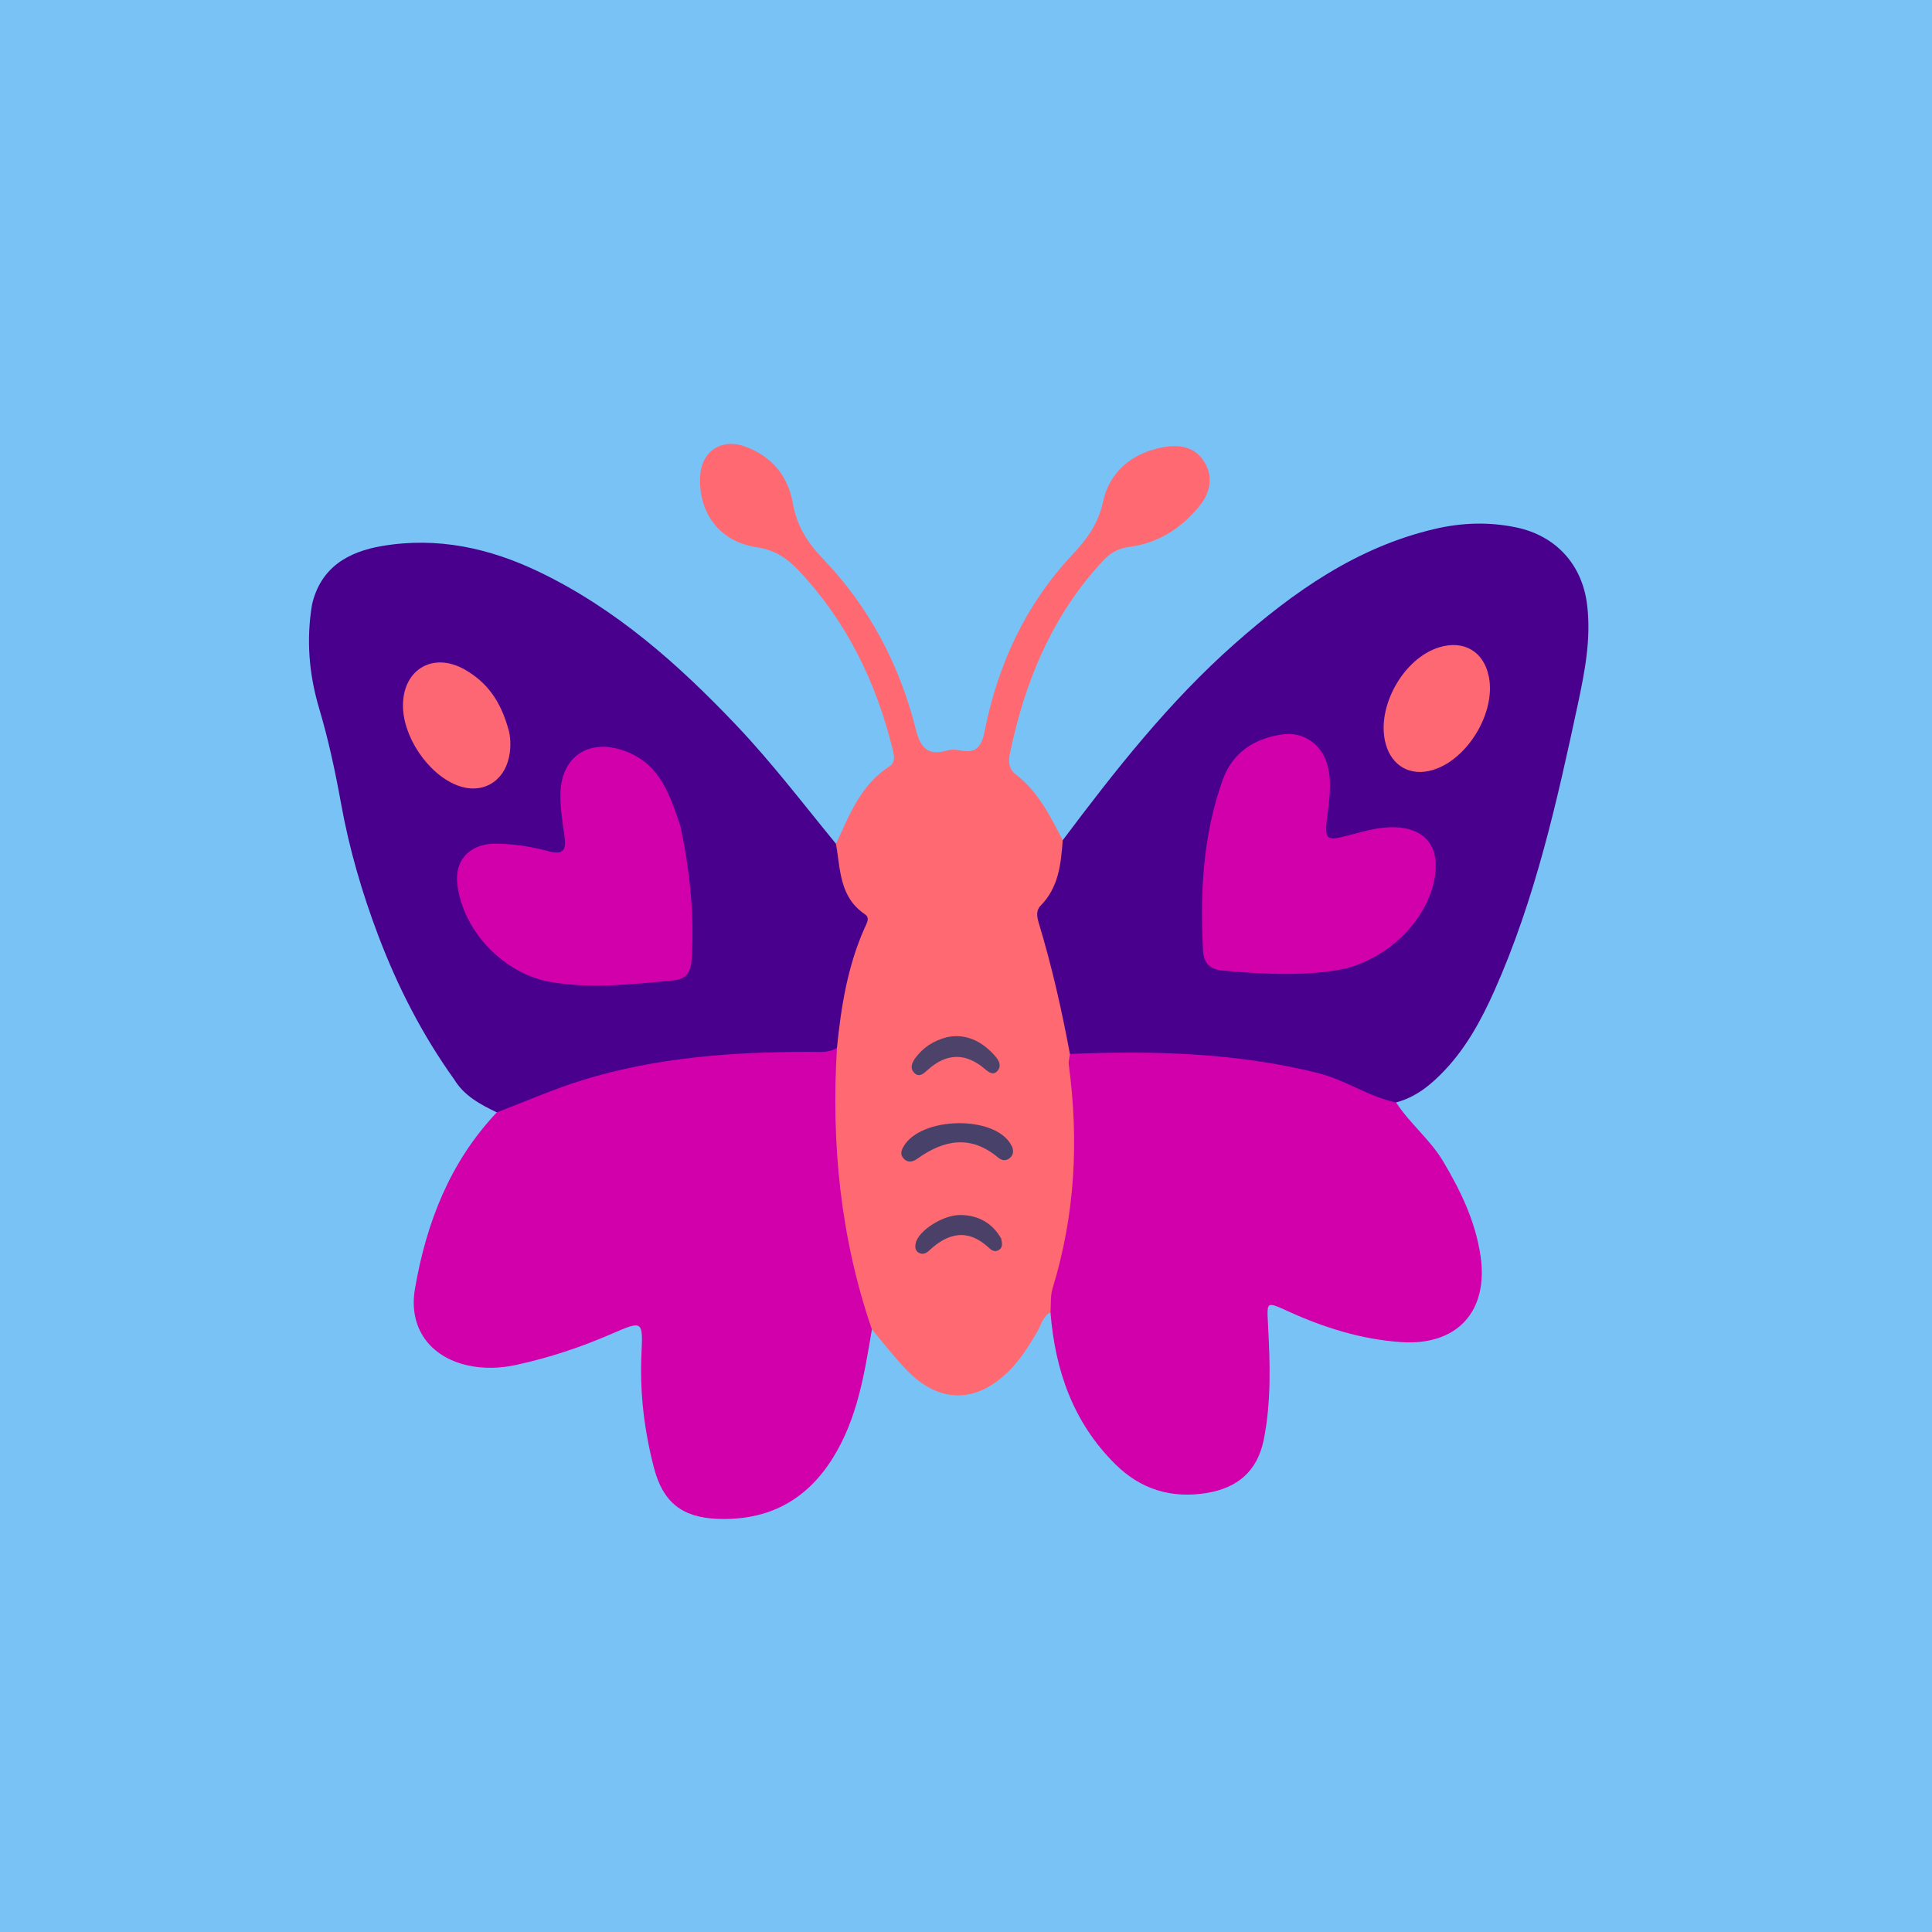
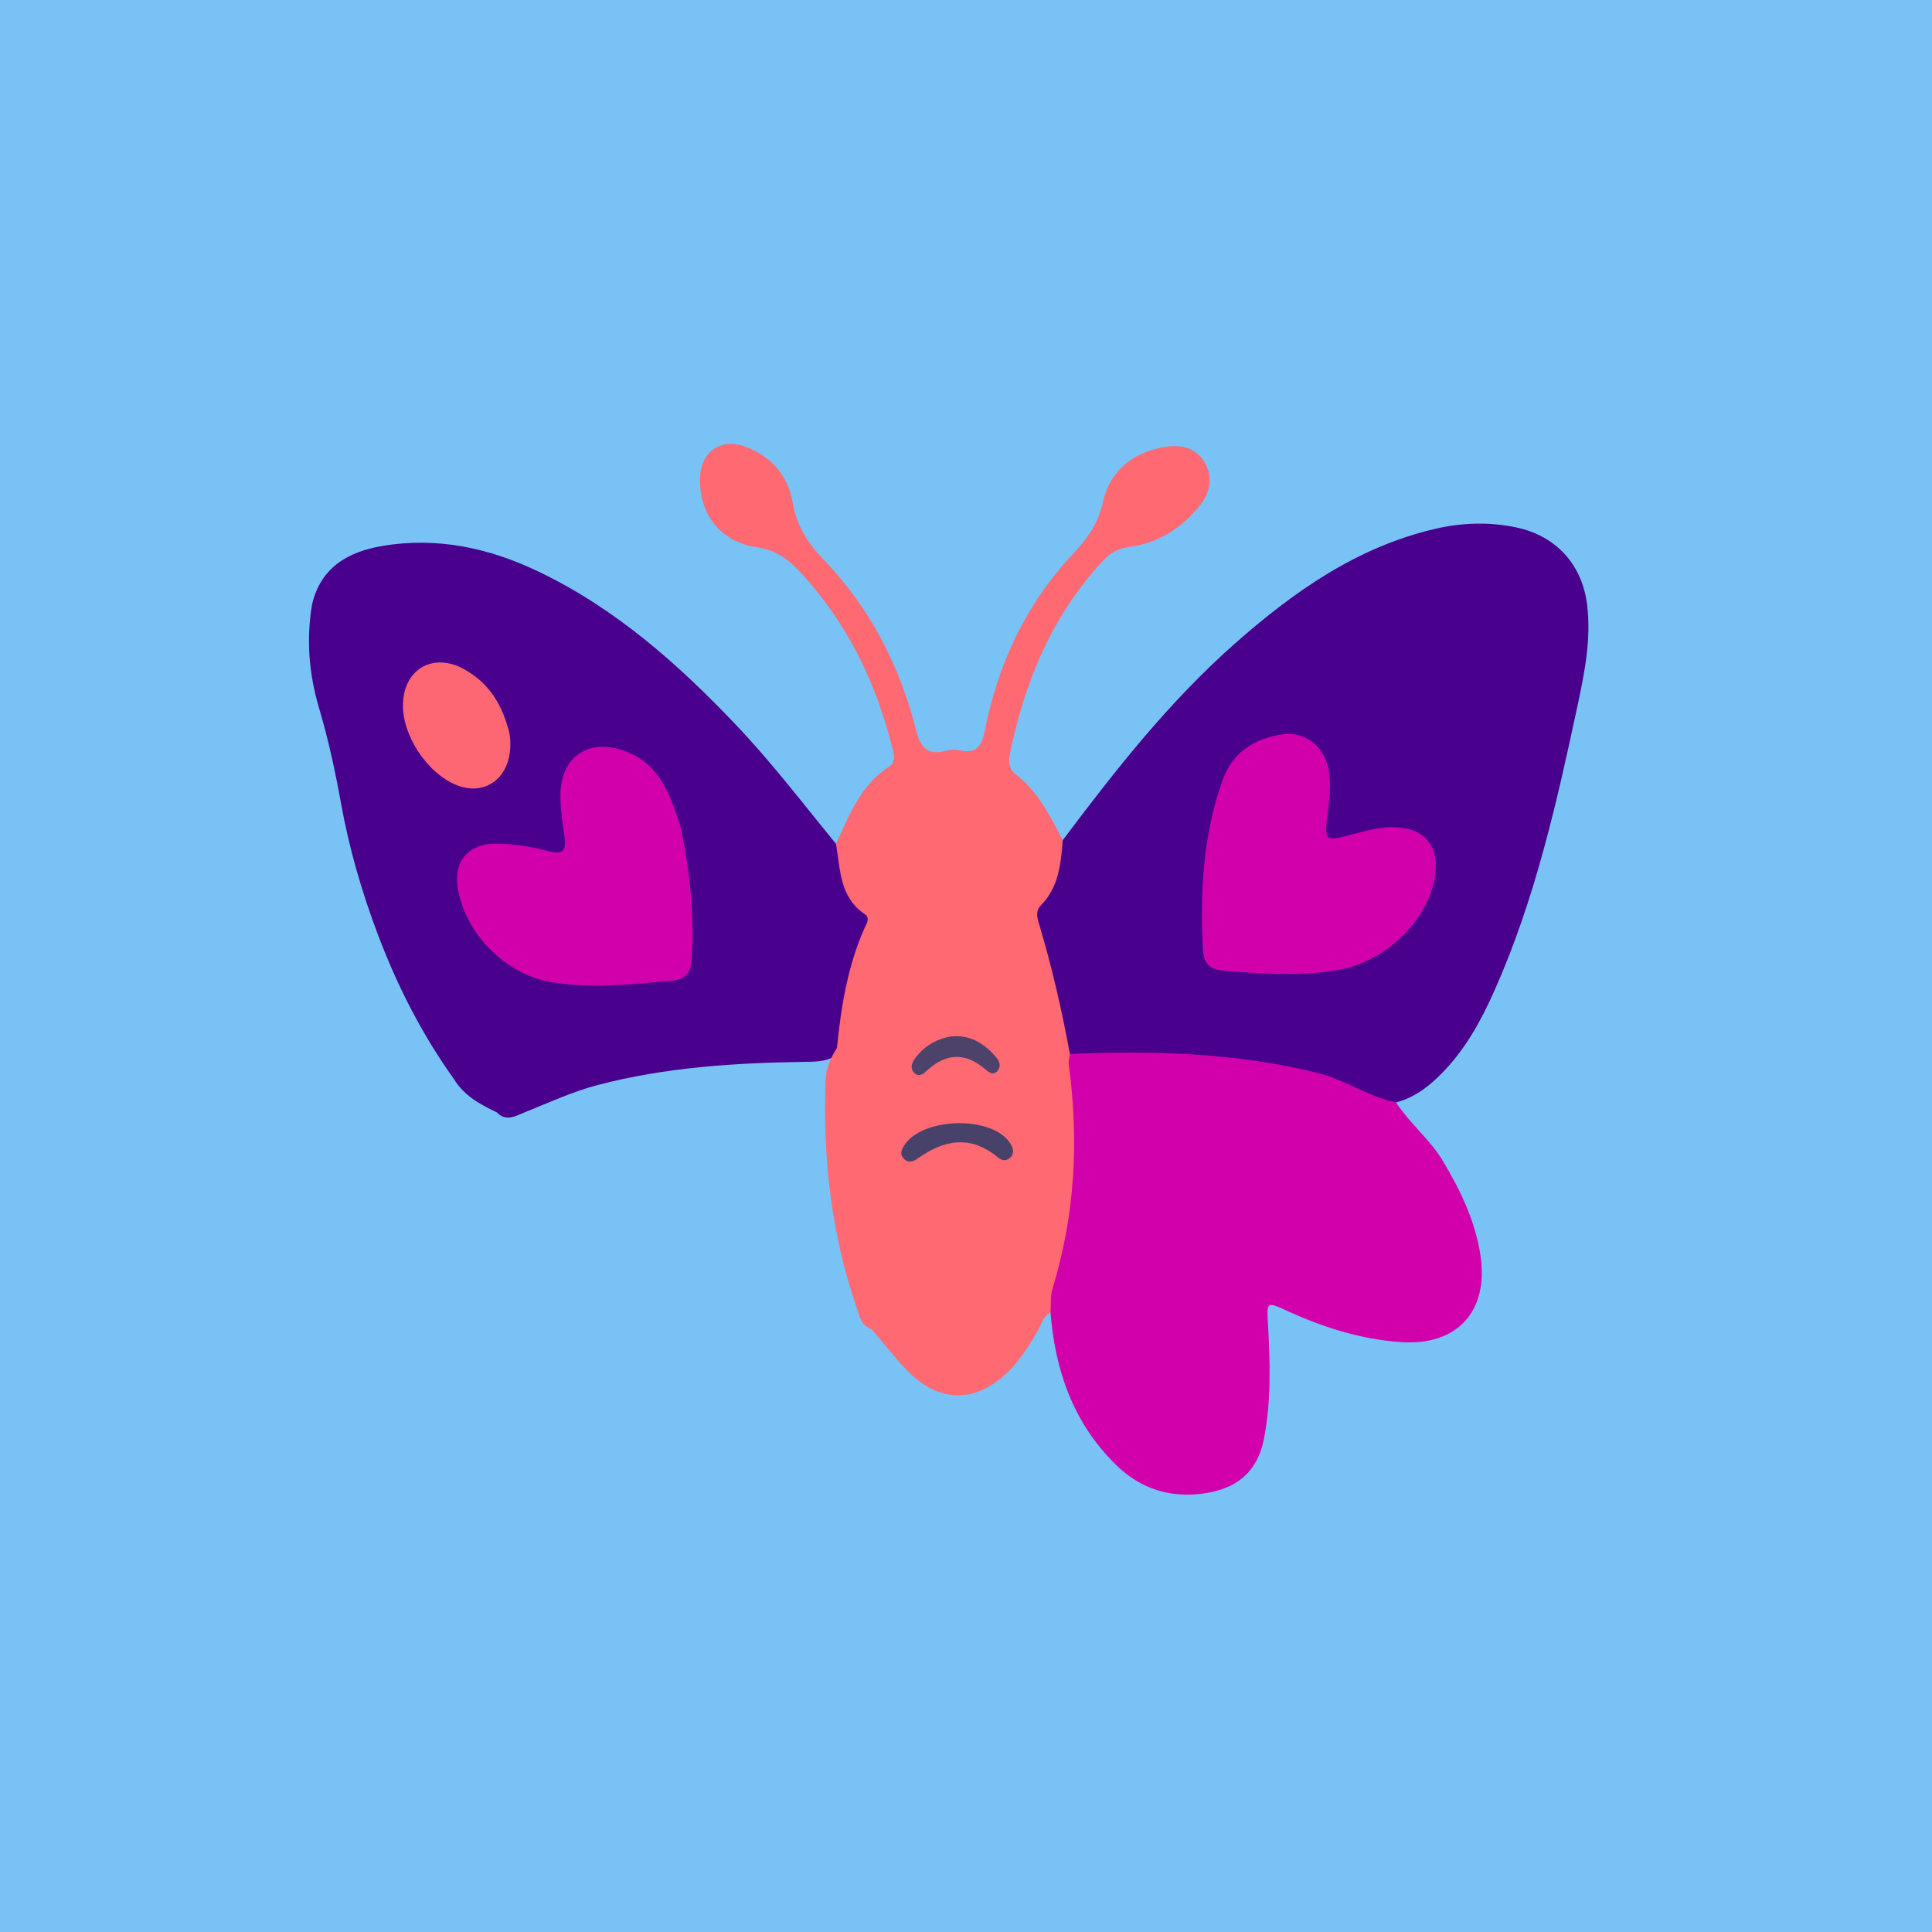
<svg xmlns="http://www.w3.org/2000/svg" version="1.1" id="Layer_1" x="0px" y="0px" viewBox="0 0 512 512" style="enable-background:new 0 0 512 512;" xml:space="preserve">
  <style type="text/css">
	.st0{fill:#79C2F6;}
	.st1{fill:#49008D;}
	.st2{fill:#FE6972;}
	.st3{fill:#D200AB;}
	.st4{fill:#FD6872;}
	.st5{fill:#FD6774;}
	.st6{fill:#48426B;}
	.st7{fill:#4D426A;}
	.st8{fill:#4B4168;}
</style>
  <rect x="0" y="0" class="st0" width="512" height="512" />
  <g>
    <path class="st1" d="M281.63,222.68c13.9-18.51,28.16-36.7,45.6-52.1c15.57-13.74,32.28-25.55,52.97-30.4   c7.16-1.68,14.34-1.92,21.57-0.42c10.59,2.21,17.55,9.86,18.84,20.59c1.07,8.92-0.61,17.59-2.45,26.21   c-5.54,25.88-11.3,51.71-22.15,76.04c-3.36,7.52-7.29,14.78-12.99,20.87c-3.66,3.9-7.7,7.27-13.02,8.68   c-2.09,2.82-4.57,1.57-6.83,0.46c-19.4-9.57-40.36-10.51-61.37-11.09c-4.5-0.12-9.01-0.1-13.52,0.01   c-2.45,0.06-4.67-0.46-6.47-2.27c-1.65-1.85-2.32-4.19-2.48-6.49c-0.61-8.5-3.72-16.39-5.74-24.54c-1.15-4.66-1.14-8.85,2.15-12.69   c1.85-2.16,2.3-4.93,2.82-7.63C278.96,225.81,279.19,223.6,281.63,222.68z" />
    <path class="st1" d="M131.67,294.79c-4.4-2.11-8.67-4.38-11.32-8.76c-8.45-11.8-15-24.6-20.13-38.16   c-4.3-11.36-7.68-22.98-9.84-34.93c-1.53-8.47-3.33-16.9-5.78-25.12c-2.73-9.18-3.47-18.28-1.9-27.65   c2.31-9.82,9.52-13.94,18.59-15.48c14.63-2.48,28.44,0.54,41.66,6.9c20.29,9.77,36.79,24.41,52.12,40.54   c9.46,9.95,17.77,20.88,26.47,31.48c0.19,0.02,0.54,0.01,0.56,0.08c2.49,9.52,12.62,16.89,7.4,28.67   c-2.34,5.28-3.49,11.15-4.01,17.06c-0.28,3.24-0.39,6.7-2.83,9.38c-2.63,2.55-5.96,2.55-9.3,2.6c-18.55,0.26-37,1.42-55.04,6.16   c-6.62,1.74-12.81,4.63-19.13,7.15C136.74,295.68,134.2,297.42,131.67,294.79z" />
    <path class="st2" d="M221.8,277.72c1.09-10.87,2.8-21.61,7.29-31.7c0.55-1.24,1.56-2.76,0.15-3.71c-6.79-4.55-6.51-11.9-7.69-18.69   c3.57-7.61,6.51-15.64,14.14-20.49c1.49-0.95,1.36-2.57,0.95-4.25c-4.4-18.06-12.28-34.27-25.16-47.88   c-3.04-3.21-6.39-5.32-11.02-6c-9.66-1.4-15.41-9.02-14.92-18.76c0.34-6.63,5.63-10.21,11.95-7.89   c7.02,2.58,11.35,7.75,12.62,15.04c1.02,5.87,3.8,10.34,7.89,14.6c12.37,12.84,20.42,28.22,24.75,45.46   c1.19,4.74,3.16,6.89,8.13,5.47c1.09-0.31,2.39-0.32,3.5-0.07c4.37,1,5.79-1.14,6.57-5.11c3.49-17.68,10.87-33.56,23.26-46.77   c3.93-4.19,6.85-8.17,8.16-14.19c1.66-7.63,7.52-12.67,15.65-14.22c4.37-0.83,8.48-0.26,11,3.64c2.65,4.1,1.73,8.42-1.25,12.03   c-4.77,5.79-10.85,9.7-18.38,10.68c-2.97,0.38-5.1,1.56-7.05,3.66c-13.54,14.54-20.78,32.09-24.73,51.24   c-0.41,2.01-0.27,4.01,1.51,5.36c5.98,4.55,9.17,11.07,12.51,17.49c-0.47,6.28-1.06,12.49-5.85,17.34   c-1.23,1.24-1.02,2.85-0.55,4.43c3.47,11.45,6.12,23.1,8.3,34.86c3.73,4.21,3.13,9.59,3.49,14.52c1.24,17.12-1.3,33.87-6.05,50.32   c-0.44,1.52-0.9,3.03-2.59,3.66c-2.1,1.12-2.48,3.42-3.55,5.23c-2.09,3.53-4.23,7.01-7.13,9.97c-8.83,9.04-18.82,9.1-27.55-0.04   c-3.22-3.37-6.08-7.1-9.1-10.66c-2.92-0.93-3.28-3.61-4.1-5.98c-6.7-19.46-8.91-39.5-8.17-59.99   C218.92,282.97,220.11,280.35,221.8,277.72z" />
-     <path class="st3" d="M221.8,277.72c-1.55,25.44,0.95,50.37,9.26,74.59c-1.99,11.8-3.82,23.59-10.35,34.07   c-7.11,11.41-17.32,16.64-30.58,16.13c-9.4-0.37-14.44-4.42-16.81-13.48c-2.59-9.92-3.81-20.01-3.33-30.28   c0.41-8.81,0.36-8.86-7.99-5.23c-8.12,3.52-16.47,6.3-25.13,8.18c-4.28,0.93-8.55,1.1-12.84,0.16   c-10.19-2.25-15.83-10.02-14.06-20.33c3.01-17.48,9.24-33.57,21.68-46.73c7.64-2.91,15.15-6.24,22.95-8.63   c19.45-5.96,39.52-7.41,59.75-7.42C216.89,278.73,219.47,279.14,221.8,277.72z" />
    <path class="st3" d="M278.39,347.81c0.16-2.13-0.06-4.38,0.55-6.37c5.97-19.43,7.01-39.19,4.3-59.25c-0.13-0.93,0.19-1.92,0.3-2.88   c22.13-0.9,44.11-0.35,65.78,5.07c7.25,1.81,13.38,6.28,20.67,7.79c3.6,5.59,8.96,9.75,12.41,15.52   c4.67,7.82,8.56,15.92,9.93,24.96c2.25,14.87-6.15,24.04-21.05,23.02c-10.48-0.72-20.38-3.82-29.91-8.16   c-5.8-2.64-5.66-2.67-5.33,3.5c0.54,10.18,0.89,20.33-1.12,30.46c-1.69,8.52-7.08,12.87-15.15,14.19   c-9.27,1.51-17.42-0.9-24.22-7.65C284.35,376.9,279.62,363.12,278.39,347.81z" />
    <path class="st3" d="M356.69,256.64c-9.32,2.05-21.03,1.65-32.76,0.56c-3.27-0.31-4.93-1.99-5.11-5.26   c-0.82-15.35-0.04-30.54,5.18-45.18c2.64-7.39,8.4-11.07,15.95-12.15c5.3-0.75,10.09,2.48,11.68,7.65c1.3,4.24,0.8,8.49,0.26,12.8   c-0.99,8-0.89,8.02,6.74,5.99c3.6-0.96,7.17-1.92,10.96-1.82c7.82,0.21,11.79,4.81,10.74,12.59   C378.9,242.48,369.4,253.24,356.69,256.64z" />
-     <path class="st4" d="M367.18,196.96c-2.51-9.58,4.72-22.51,14.23-25.42c6.54-2,11.81,1.12,13.15,7.79   c1.9,9.43-5.58,21.9-14.81,24.71C373.78,205.85,368.77,203.03,367.18,196.96z" />
    <path class="st3" d="M180.35,219.06c2.43,11.62,3.75,23.44,2.91,35.48c-0.24,3.39-1.69,4.99-4.95,5.29   c-10.73,1-21.45,2.25-32.22,0.43c-12.42-2.1-23.27-13.26-24.88-25.75c-0.85-6.54,3.28-11.1,10.58-10.93   c4.46,0.1,9.01,0.76,13.31,1.94c4.07,1.12,5.02,0,4.5-3.83c-0.52-3.87-1.21-7.8-1.07-11.67c0.38-10.02,8.12-14.55,17.6-10.79   C175.13,202.8,177.6,210.91,180.35,219.06z" />
    <path class="st5" d="M134.84,193.65c0.35,1.19,0.7,4.06,0.05,7.03c-1.47,6.76-7.43,9.96-13.87,7.39   c-7.75-3.09-14.39-13.08-14.23-21.4c0.19-9.45,8.16-13.94,16.41-9.21C128.93,180.75,132.68,185.58,134.84,193.65z" />
    <path class="st6" d="M268.28,304.04c0.35,1.11,0.22,2.04-0.58,2.77c-1.05,0.95-2.21,0.78-3.18-0.04   c-7.25-6.07-14.33-4.77-21.43,0.31c-1.15,0.83-2.54,1.19-3.69-0.14c-0.92-1.06-0.54-2.1,0.11-3.2c4.61-7.77,23.66-8.22,28.27-0.64   C267.98,303.44,268.14,303.79,268.28,304.04z" />
    <path class="st7" d="M250.87,274.88c4.94-1.08,9.31,0.92,12.89,5.04c0.93,1.07,1.67,2.42,0.72,3.7c-1.12,1.52-2.35,0.63-3.45-0.31   c-5.11-4.37-10.15-4.29-15.15,0.2c-1.01,0.9-2.21,2.12-3.51,0.89c-1.37-1.3-0.68-2.87,0.34-4.19   C244.66,277.67,247.15,275.89,250.87,274.88z" />
-     <path class="st8" d="M265.33,328.25c0.25,1.23,0.45,2.22-0.49,2.92c-0.97,0.72-1.92,0.31-2.64-0.37   c-5.57-5.27-10.85-4.21-16.01,0.65c-0.72,0.68-1.66,1.11-2.67,0.56c-1.02-0.55-1.06-1.52-0.85-2.53c0.66-3.28,7.15-7.5,11.75-7.49   C259.31,322.01,263.02,324.16,265.33,328.25z" />
  </g>
</svg>